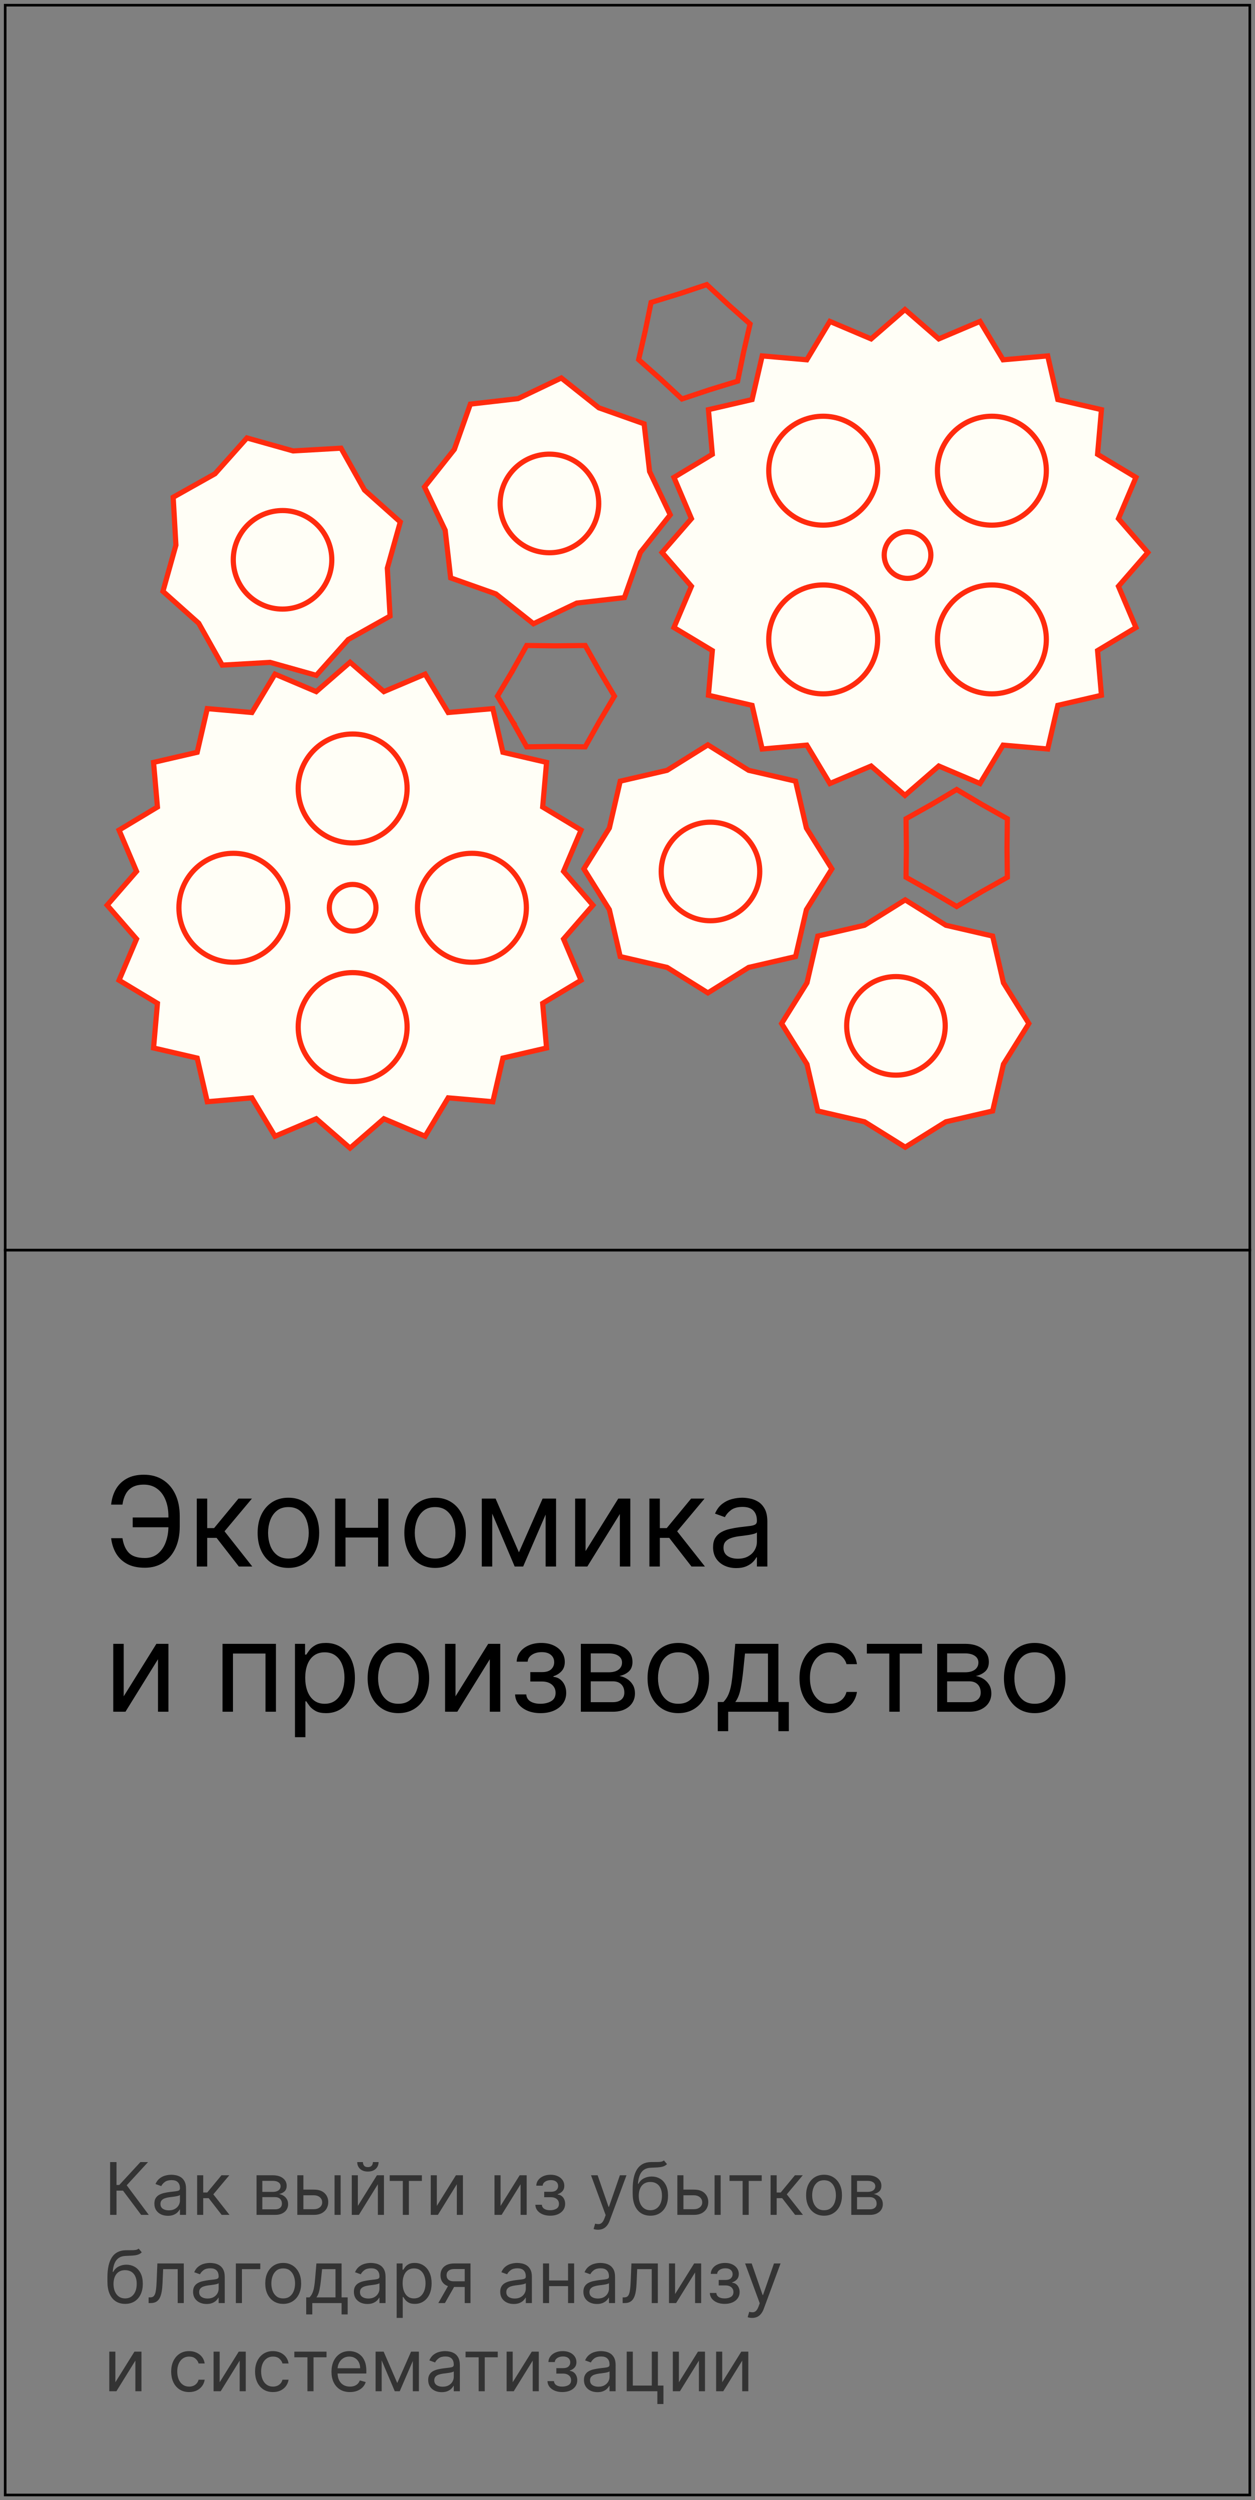
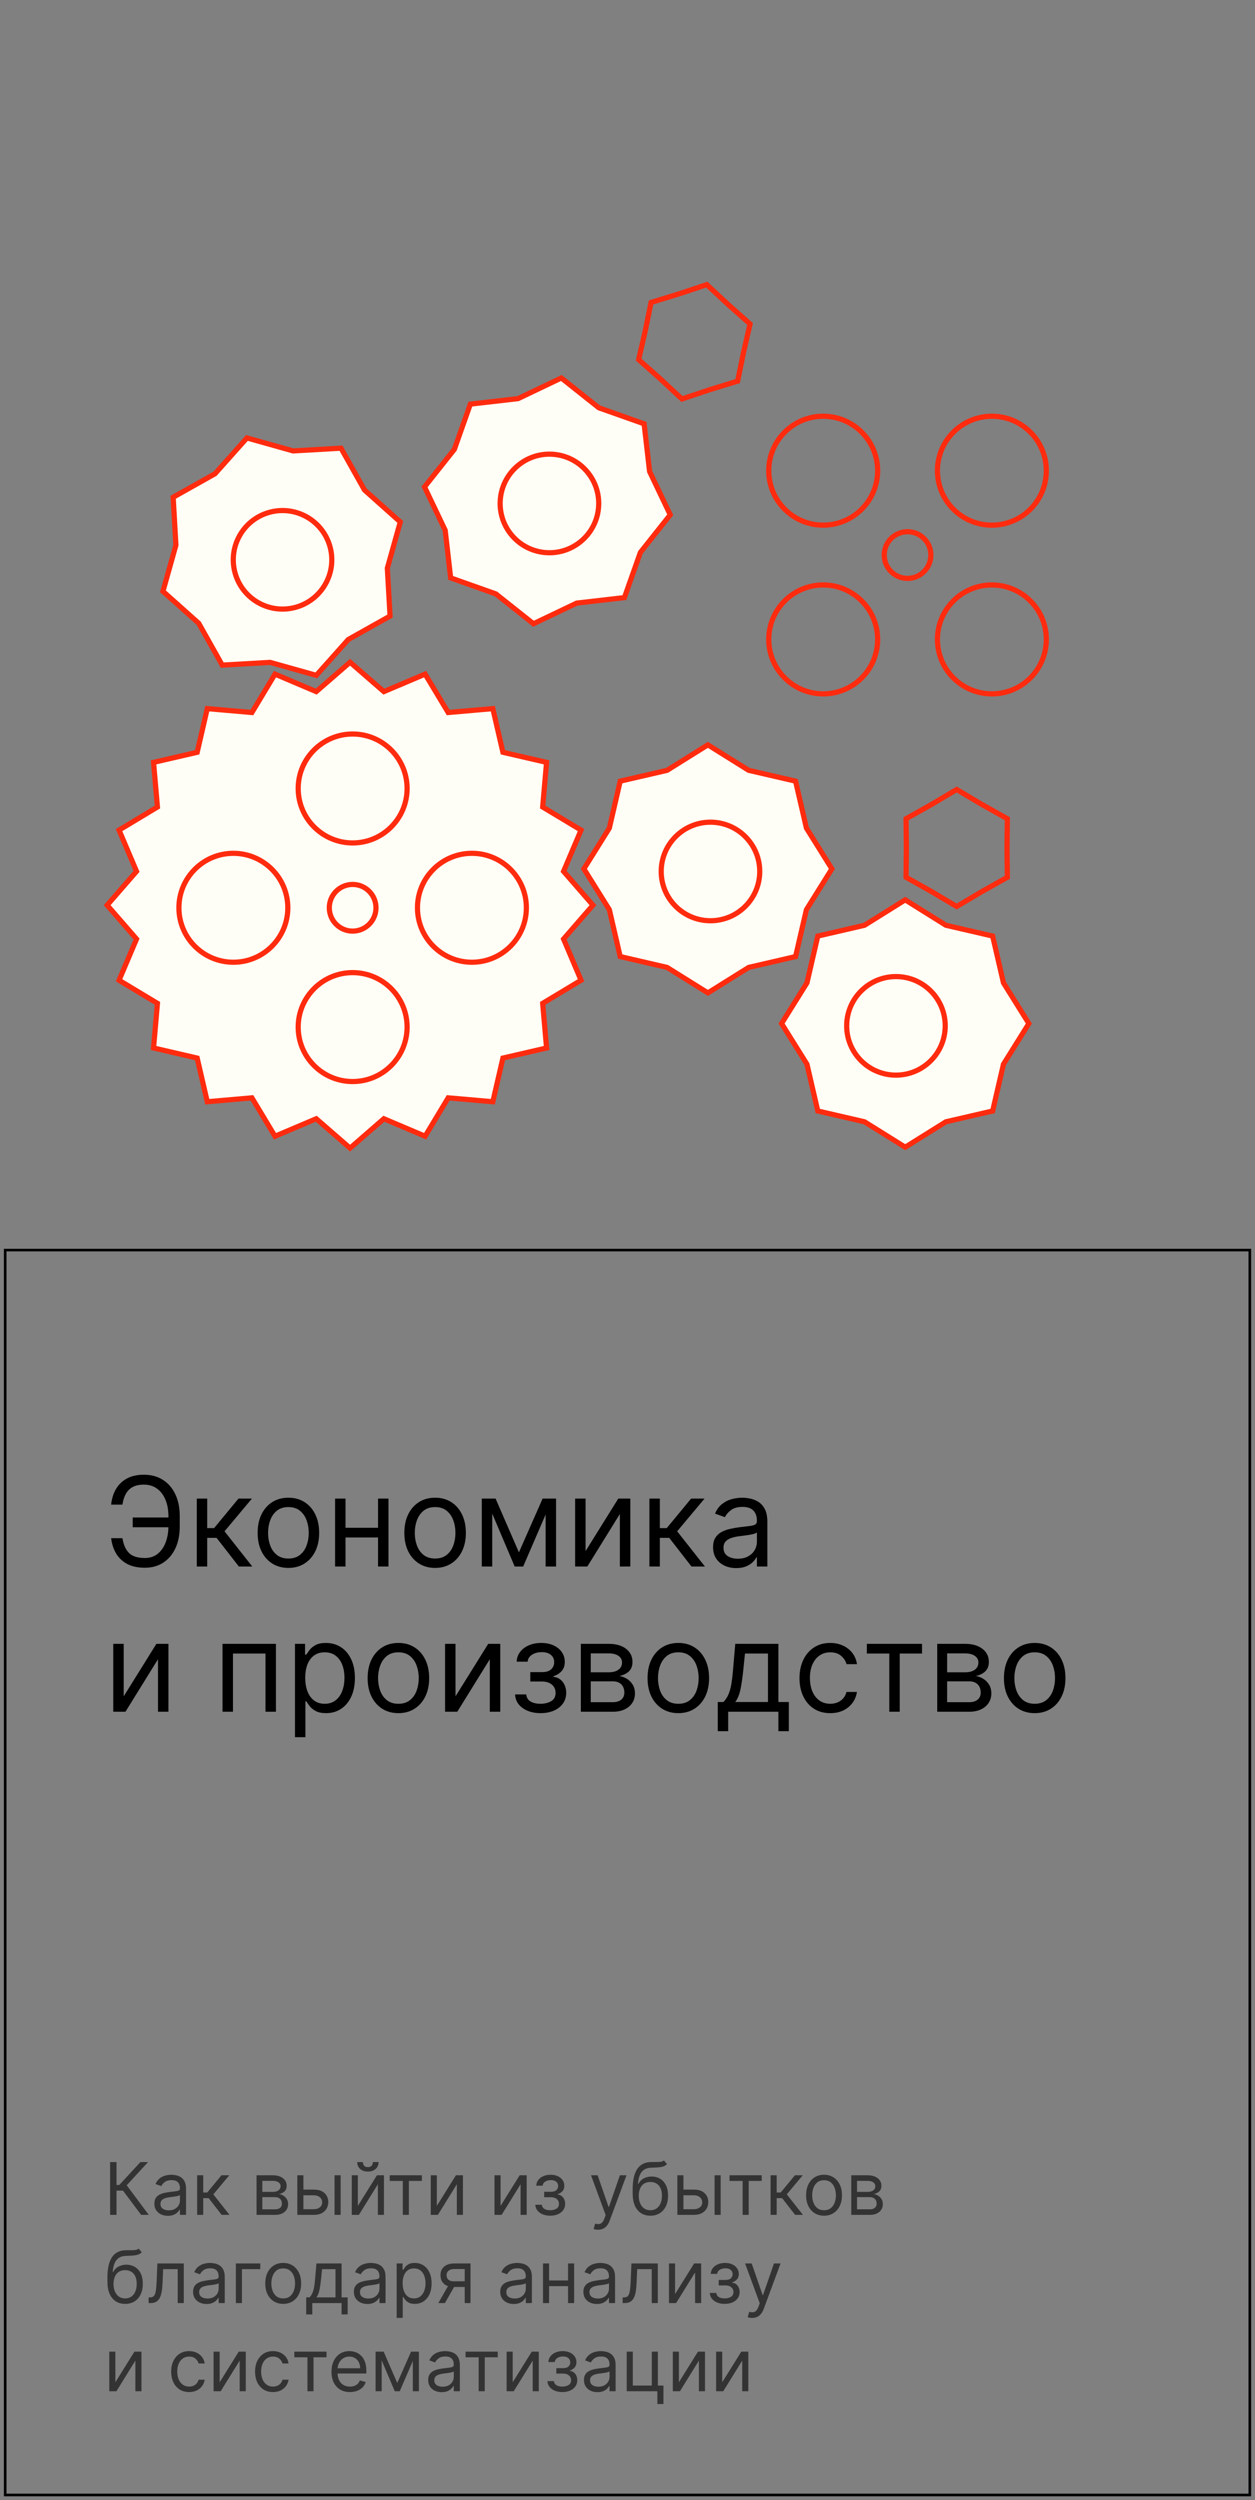
<svg xmlns="http://www.w3.org/2000/svg" width="242" height="482" viewBox="0 0 242 482" fill="none">
  <rect x="0" y="0" width="242" height="482" fill="#808080" stroke="none" />
  <path d="M27.219 427L23.719 422.327H22.466V427H21.233V416.818H22.466V421.233H23.003L27.079 416.818H28.551L24.435 421.293L28.69 427H27.219ZM32.372 427.179C31.888 427.179 31.449 427.088 31.054 426.906C30.66 426.72 30.347 426.453 30.115 426.105C29.883 425.754 29.767 425.33 29.767 424.832C29.767 424.395 29.853 424.04 30.025 423.768C30.198 423.493 30.428 423.278 30.716 423.122C31.005 422.966 31.323 422.85 31.671 422.774C32.022 422.695 32.375 422.632 32.73 422.585C33.194 422.526 33.57 422.481 33.858 422.451C34.15 422.418 34.362 422.363 34.495 422.287C34.631 422.211 34.699 422.078 34.699 421.889V421.849C34.699 421.359 34.564 420.978 34.296 420.706C34.031 420.434 33.628 420.298 33.088 420.298C32.528 420.298 32.088 420.421 31.77 420.666C31.452 420.911 31.228 421.173 31.099 421.452L29.985 421.054C30.184 420.59 30.45 420.229 30.781 419.97C31.116 419.708 31.48 419.526 31.875 419.423C32.272 419.317 32.663 419.264 33.048 419.264C33.293 419.264 33.575 419.294 33.893 419.354C34.215 419.41 34.525 419.528 34.823 419.707C35.124 419.886 35.375 420.156 35.574 420.517C35.772 420.878 35.872 421.362 35.872 421.969V427H34.699V425.966H34.639C34.559 426.132 34.427 426.309 34.241 426.498C34.056 426.687 33.809 426.848 33.5 426.98C33.192 427.113 32.816 427.179 32.372 427.179ZM32.551 426.125C33.015 426.125 33.406 426.034 33.724 425.852C34.046 425.669 34.288 425.434 34.45 425.146C34.616 424.857 34.699 424.554 34.699 424.236V423.162C34.649 423.222 34.539 423.276 34.37 423.326C34.205 423.372 34.012 423.414 33.794 423.45C33.578 423.483 33.368 423.513 33.162 423.54C32.96 423.563 32.796 423.583 32.67 423.599C32.365 423.639 32.08 423.704 31.815 423.793C31.553 423.879 31.341 424.01 31.179 424.186C31.02 424.358 30.94 424.594 30.94 424.892C30.94 425.3 31.091 425.608 31.392 425.817C31.697 426.022 32.084 426.125 32.551 426.125ZM38.013 427V419.364H39.187V422.685H39.962L42.706 419.364H44.218L41.136 423.043L44.258 427H42.746L40.241 423.778H39.187V427H38.013ZM49.47 427V419.364H52.593C53.414 419.364 54.067 419.549 54.551 419.92C55.035 420.292 55.277 420.782 55.277 421.392C55.277 421.856 55.14 422.216 54.864 422.471C54.589 422.723 54.236 422.893 53.806 422.983C54.087 423.023 54.361 423.122 54.626 423.281C54.894 423.44 55.116 423.659 55.292 423.938C55.468 424.213 55.556 424.551 55.556 424.952C55.556 425.343 55.456 425.692 55.257 426.001C55.058 426.309 54.773 426.553 54.402 426.732C54.031 426.911 53.587 427 53.07 427H49.47ZM50.584 425.926H53.07C53.474 425.926 53.791 425.83 54.019 425.638C54.248 425.446 54.362 425.184 54.362 424.852C54.362 424.458 54.248 424.148 54.019 423.923C53.791 423.694 53.474 423.58 53.07 423.58H50.584V425.926ZM50.584 422.565H52.593C52.907 422.565 53.178 422.522 53.403 422.436C53.628 422.347 53.801 422.221 53.92 422.058C54.043 421.893 54.104 421.697 54.104 421.472C54.104 421.15 53.97 420.898 53.701 420.716C53.433 420.53 53.063 420.438 52.593 420.438H50.584V422.565ZM58.346 422.128H60.533C61.428 422.128 62.113 422.355 62.587 422.809C63.061 423.263 63.298 423.838 63.298 424.534C63.298 424.991 63.191 425.407 62.979 425.782C62.767 426.153 62.456 426.45 62.045 426.672C61.634 426.891 61.13 427 60.533 427H57.332V419.364H58.505V425.906H60.533C60.997 425.906 61.379 425.784 61.677 425.538C61.975 425.293 62.124 424.978 62.124 424.594C62.124 424.189 61.975 423.86 61.677 423.604C61.379 423.349 60.997 423.222 60.533 423.222H58.346V422.128ZM64.511 427V419.364H65.684V427H64.511ZM69.005 425.27L72.684 419.364H74.036V427H72.863V421.094L69.204 427H67.832V419.364H69.005V425.27ZM71.908 416.818H73.002C73.002 417.355 72.817 417.794 72.445 418.136C72.074 418.477 71.57 418.648 70.934 418.648C70.308 418.648 69.809 418.477 69.438 418.136C69.07 417.794 68.886 417.355 68.886 416.818H69.979C69.979 417.077 70.051 417.304 70.193 417.499C70.339 417.695 70.586 417.793 70.934 417.793C71.282 417.793 71.531 417.695 71.68 417.499C71.832 417.304 71.908 417.077 71.908 416.818ZM75.146 420.457V419.364H81.351V420.457H78.845V427H77.672V420.457H75.146ZM84.235 425.27L87.914 419.364H89.267V427H88.093V421.094L84.434 427H83.062V419.364H84.235V425.27ZM96.526 425.27L100.205 419.364H101.558V427H100.384V421.094L96.725 427H95.353V419.364H96.526V425.27ZM103.229 425.051H104.482C104.509 425.396 104.665 425.658 104.95 425.837C105.238 426.016 105.612 426.105 106.073 426.105C106.544 426.105 106.946 426.009 107.281 425.817C107.616 425.621 107.783 425.306 107.783 424.872C107.783 424.617 107.72 424.395 107.594 424.206C107.469 424.014 107.291 423.865 107.062 423.759C106.834 423.652 106.564 423.599 106.252 423.599H104.94V422.545H106.252C106.719 422.545 107.064 422.439 107.286 422.227C107.512 422.015 107.624 421.75 107.624 421.432C107.624 421.09 107.503 420.817 107.261 420.612C107.019 420.403 106.676 420.298 106.232 420.298C105.785 420.298 105.412 420.399 105.114 420.602C104.815 420.8 104.658 421.057 104.641 421.372H103.408C103.422 420.961 103.548 420.598 103.786 420.283C104.025 419.965 104.35 419.717 104.761 419.538C105.172 419.355 105.642 419.264 106.173 419.264C106.71 419.264 107.175 419.359 107.57 419.548C107.967 419.733 108.274 419.987 108.489 420.308C108.708 420.626 108.817 420.988 108.817 421.392C108.817 421.823 108.696 422.171 108.455 422.436C108.213 422.701 107.909 422.89 107.545 423.003V423.082C107.833 423.102 108.083 423.195 108.295 423.361C108.511 423.523 108.678 423.737 108.798 424.002C108.917 424.264 108.977 424.554 108.977 424.872C108.977 425.336 108.852 425.741 108.604 426.085C108.355 426.427 108.014 426.692 107.58 426.881C107.145 427.066 106.65 427.159 106.093 427.159C105.553 427.159 105.069 427.071 104.641 426.896C104.214 426.717 103.874 426.47 103.622 426.155C103.374 425.837 103.243 425.469 103.229 425.051ZM115.318 429.864C115.119 429.864 114.942 429.847 114.786 429.814C114.63 429.784 114.522 429.754 114.463 429.724L114.761 428.69C115.046 428.763 115.298 428.79 115.517 428.77C115.735 428.75 115.929 428.652 116.098 428.477C116.271 428.304 116.428 428.024 116.571 427.636L116.789 427.04L113.966 419.364H115.238L117.346 425.449H117.426L119.534 419.364H120.806L117.565 428.114C117.419 428.508 117.239 428.835 117.023 429.093C116.808 429.355 116.557 429.549 116.272 429.675C115.991 429.801 115.672 429.864 115.318 429.864ZM128.023 416.5L128.619 417.216C128.387 417.441 128.119 417.599 127.814 417.688C127.509 417.778 127.164 417.832 126.78 417.852C126.395 417.872 125.968 417.892 125.497 417.912C124.967 417.932 124.528 418.061 124.18 418.3C123.832 418.538 123.563 418.883 123.374 419.334C123.185 419.785 123.064 420.338 123.011 420.994H123.111C123.369 420.517 123.727 420.166 124.185 419.94C124.642 419.715 125.133 419.602 125.656 419.602C126.253 419.602 126.79 419.741 127.267 420.02C127.744 420.298 128.122 420.711 128.401 421.258C128.679 421.805 128.818 422.479 128.818 423.281C128.818 424.08 128.676 424.769 128.391 425.349C128.109 425.929 127.713 426.377 127.202 426.692C126.695 427.003 126.1 427.159 125.418 427.159C124.735 427.159 124.137 426.998 123.623 426.677C123.109 426.352 122.71 425.871 122.425 425.235C122.14 424.595 121.997 423.805 121.997 422.864V422.048C121.997 420.348 122.286 419.059 122.862 418.18C123.442 417.302 124.314 416.848 125.477 416.818C125.888 416.805 126.254 416.802 126.576 416.808C126.897 416.815 127.178 416.8 127.416 416.763C127.655 416.727 127.857 416.639 128.023 416.5ZM125.418 426.105C125.878 426.105 126.274 425.989 126.606 425.757C126.941 425.525 127.197 425.199 127.376 424.778C127.555 424.353 127.645 423.855 127.645 423.281C127.645 422.724 127.554 422.25 127.371 421.859C127.192 421.468 126.936 421.17 126.601 420.964C126.266 420.759 125.865 420.656 125.398 420.656C125.056 420.656 124.75 420.714 124.478 420.83C124.206 420.946 123.974 421.117 123.782 421.342C123.59 421.568 123.441 421.843 123.335 422.168C123.232 422.492 123.177 422.864 123.17 423.281C123.17 424.136 123.371 424.821 123.772 425.335C124.173 425.848 124.722 426.105 125.418 426.105ZM131.627 422.128H133.815C134.71 422.128 135.394 422.355 135.868 422.809C136.342 423.263 136.579 423.838 136.579 424.534C136.579 424.991 136.473 425.407 136.261 425.782C136.049 426.153 135.737 426.45 135.326 426.672C134.915 426.891 134.411 427 133.815 427H130.613V419.364H131.786V425.906H133.815C134.279 425.906 134.66 425.784 134.958 425.538C135.256 425.293 135.406 424.978 135.406 424.594C135.406 424.189 135.256 423.86 134.958 423.604C134.66 423.349 134.279 423.222 133.815 423.222H131.627V422.128ZM137.792 427V419.364H138.965V427H137.792ZM140.675 420.457V419.364H146.88V420.457H144.374V427H143.201V420.457H140.675ZM148.591 427V419.364H149.765V422.685H150.54L153.285 419.364H154.796L151.714 423.043L154.836 427H153.324L150.819 423.778H149.765V427H148.591ZM158.899 427.159C158.209 427.159 157.605 426.995 157.084 426.667C156.567 426.339 156.163 425.88 155.871 425.29C155.583 424.7 155.439 424.01 155.439 423.222C155.439 422.426 155.583 421.732 155.871 421.138C156.163 420.545 156.567 420.085 157.084 419.756C157.605 419.428 158.209 419.264 158.899 419.264C159.588 419.264 160.191 419.428 160.708 419.756C161.229 420.085 161.633 420.545 161.922 421.138C162.213 421.732 162.359 422.426 162.359 423.222C162.359 424.01 162.213 424.7 161.922 425.29C161.633 425.88 161.229 426.339 160.708 426.667C160.191 426.995 159.588 427.159 158.899 427.159ZM158.899 426.105C159.422 426.105 159.853 425.971 160.191 425.702C160.529 425.434 160.78 425.081 160.942 424.643C161.105 424.206 161.186 423.732 161.186 423.222C161.186 422.711 161.105 422.236 160.942 421.795C160.78 421.354 160.529 420.998 160.191 420.726C159.853 420.454 159.422 420.318 158.899 420.318C158.375 420.318 157.944 420.454 157.606 420.726C157.268 420.998 157.018 421.354 156.855 421.795C156.693 422.236 156.612 422.711 156.612 423.222C156.612 423.732 156.693 424.206 156.855 424.643C157.018 425.081 157.268 425.434 157.606 425.702C157.944 425.971 158.375 426.105 158.899 426.105ZM164.15 427V419.364H167.272C168.094 419.364 168.747 419.549 169.231 419.92C169.715 420.292 169.957 420.782 169.957 421.392C169.957 421.856 169.819 422.216 169.544 422.471C169.269 422.723 168.916 422.893 168.485 422.983C168.767 423.023 169.04 423.122 169.306 423.281C169.574 423.44 169.796 423.659 169.972 423.938C170.147 424.213 170.235 424.551 170.235 424.952C170.235 425.343 170.136 425.692 169.937 426.001C169.738 426.309 169.453 426.553 169.082 426.732C168.711 426.911 168.267 427 167.749 427H164.15ZM165.264 425.926H167.749C168.154 425.926 168.47 425.83 168.699 425.638C168.928 425.446 169.042 425.184 169.042 424.852C169.042 424.458 168.928 424.148 168.699 423.923C168.47 423.694 168.154 423.58 167.749 423.58H165.264V425.926ZM165.264 422.565H167.272C167.587 422.565 167.857 422.522 168.083 422.436C168.308 422.347 168.48 422.221 168.6 422.058C168.722 421.893 168.784 421.697 168.784 421.472C168.784 421.15 168.649 420.898 168.381 420.716C168.112 420.53 167.743 420.438 167.272 420.438H165.264V422.565ZM26.741 433.5L27.338 434.216C27.106 434.441 26.838 434.599 26.533 434.688C26.228 434.778 25.883 434.832 25.499 434.852C25.114 434.872 24.687 434.892 24.216 434.912C23.686 434.932 23.246 435.061 22.898 435.3C22.55 435.538 22.282 435.883 22.093 436.334C21.904 436.785 21.783 437.338 21.73 437.994H21.829C22.088 437.517 22.446 437.166 22.903 436.94C23.361 436.715 23.851 436.602 24.375 436.602C24.972 436.602 25.509 436.741 25.986 437.02C26.463 437.298 26.841 437.711 27.119 438.258C27.398 438.805 27.537 439.479 27.537 440.281C27.537 441.08 27.394 441.769 27.109 442.349C26.828 442.929 26.432 443.377 25.921 443.692C25.414 444.003 24.819 444.159 24.136 444.159C23.454 444.159 22.855 443.998 22.342 443.677C21.828 443.352 21.428 442.871 21.143 442.235C20.858 441.595 20.716 440.805 20.716 439.864V439.048C20.716 437.348 21.004 436.059 21.581 435.18C22.161 434.302 23.033 433.848 24.196 433.818C24.607 433.805 24.973 433.802 25.295 433.808C25.616 433.815 25.896 433.8 26.135 433.763C26.374 433.727 26.576 433.639 26.741 433.5ZM24.136 443.105C24.597 443.105 24.993 442.989 25.325 442.757C25.659 442.525 25.916 442.199 26.095 441.778C26.274 441.353 26.364 440.855 26.364 440.281C26.364 439.724 26.273 439.25 26.09 438.859C25.911 438.468 25.654 438.17 25.32 437.964C24.985 437.759 24.584 437.656 24.116 437.656C23.775 437.656 23.468 437.714 23.197 437.83C22.925 437.946 22.693 438.117 22.501 438.342C22.308 438.568 22.159 438.843 22.053 439.168C21.951 439.492 21.896 439.864 21.889 440.281C21.889 441.136 22.09 441.821 22.491 442.335C22.892 442.848 23.44 443.105 24.136 443.105ZM28.655 444V442.906H28.934C29.163 442.906 29.353 442.862 29.506 442.772C29.658 442.679 29.781 442.518 29.874 442.29C29.97 442.058 30.043 441.736 30.092 441.325C30.145 440.911 30.183 440.384 30.207 439.744L30.346 436.364H35.437V444H34.264V437.457H31.459L31.34 440.182C31.314 440.808 31.257 441.36 31.171 441.837C31.088 442.311 30.961 442.709 30.788 443.031C30.619 443.352 30.394 443.594 30.112 443.756C29.831 443.919 29.477 444 29.053 444H28.655ZM39.837 444.179C39.353 444.179 38.914 444.088 38.519 443.906C38.125 443.72 37.812 443.453 37.58 443.105C37.347 442.754 37.231 442.33 37.231 441.832C37.231 441.395 37.318 441.04 37.49 440.768C37.662 440.493 37.893 440.278 38.181 440.122C38.469 439.966 38.788 439.85 39.136 439.774C39.487 439.695 39.84 439.632 40.195 439.585C40.659 439.526 41.035 439.481 41.323 439.451C41.615 439.418 41.827 439.363 41.959 439.287C42.095 439.211 42.163 439.078 42.163 438.889V438.849C42.163 438.359 42.029 437.978 41.761 437.706C41.495 437.434 41.093 437.298 40.553 437.298C39.992 437.298 39.553 437.421 39.235 437.666C38.917 437.911 38.693 438.173 38.564 438.452L37.45 438.054C37.649 437.59 37.914 437.229 38.246 436.97C38.581 436.708 38.945 436.526 39.34 436.423C39.737 436.317 40.128 436.264 40.513 436.264C40.758 436.264 41.04 436.294 41.358 436.354C41.679 436.41 41.989 436.528 42.288 436.707C42.589 436.886 42.84 437.156 43.038 437.517C43.237 437.878 43.337 438.362 43.337 438.969V444H42.163V442.966H42.104C42.024 443.132 41.892 443.309 41.706 443.498C41.52 443.687 41.273 443.848 40.965 443.98C40.657 444.113 40.281 444.179 39.837 444.179ZM40.016 443.125C40.48 443.125 40.871 443.034 41.189 442.852C41.51 442.669 41.752 442.434 41.915 442.146C42.081 441.857 42.163 441.554 42.163 441.236V440.162C42.114 440.222 42.004 440.276 41.835 440.326C41.669 440.372 41.477 440.414 41.258 440.45C41.043 440.483 40.833 440.513 40.627 440.54C40.425 440.563 40.261 440.583 40.135 440.599C39.83 440.639 39.545 440.704 39.28 440.793C39.018 440.879 38.806 441.01 38.644 441.186C38.484 441.358 38.405 441.594 38.405 441.892C38.405 442.3 38.556 442.608 38.857 442.817C39.162 443.022 39.548 443.125 40.016 443.125ZM50.191 436.364V437.457H46.651V444H45.478V436.364H50.191ZM54.61 444.159C53.92 444.159 53.316 443.995 52.795 443.667C52.278 443.339 51.874 442.88 51.582 442.29C51.294 441.7 51.15 441.01 51.15 440.222C51.15 439.426 51.294 438.732 51.582 438.138C51.874 437.545 52.278 437.085 52.795 436.756C53.316 436.428 53.92 436.264 54.61 436.264C55.299 436.264 55.902 436.428 56.419 436.756C56.94 437.085 57.344 437.545 57.633 438.138C57.924 438.732 58.07 439.426 58.07 440.222C58.07 441.01 57.924 441.7 57.633 442.29C57.344 442.88 56.94 443.339 56.419 443.667C55.902 443.995 55.299 444.159 54.61 444.159ZM54.61 443.105C55.133 443.105 55.564 442.971 55.902 442.702C56.24 442.434 56.491 442.081 56.653 441.643C56.816 441.206 56.897 440.732 56.897 440.222C56.897 439.711 56.816 439.236 56.653 438.795C56.491 438.354 56.24 437.998 55.902 437.726C55.564 437.454 55.133 437.318 54.61 437.318C54.086 437.318 53.655 437.454 53.317 437.726C52.979 437.998 52.729 438.354 52.566 438.795C52.404 439.236 52.323 439.711 52.323 440.222C52.323 440.732 52.404 441.206 52.566 441.643C52.729 442.081 52.979 442.434 53.317 442.702C53.655 442.971 54.086 443.105 54.61 443.105ZM59.046 446.188V442.906H59.682C59.838 442.744 59.972 442.568 60.085 442.379C60.197 442.19 60.295 441.967 60.378 441.708C60.464 441.446 60.537 441.128 60.597 440.754C60.656 440.376 60.709 439.92 60.756 439.386L61.014 436.364H65.867V442.906H67.04V446.188H65.867V444H60.219V446.188H59.046ZM61.014 442.906H64.693V437.457H62.108L61.909 439.386C61.826 440.185 61.724 440.883 61.601 441.479C61.478 442.076 61.283 442.552 61.014 442.906ZM70.844 444.179C70.361 444.179 69.921 444.088 69.527 443.906C69.133 443.72 68.819 443.453 68.587 443.105C68.355 442.754 68.239 442.33 68.239 441.832C68.239 441.395 68.326 441.04 68.498 440.768C68.67 440.493 68.901 440.278 69.189 440.122C69.477 439.966 69.796 439.85 70.144 439.774C70.495 439.695 70.848 439.632 71.202 439.585C71.666 439.526 72.043 439.481 72.331 439.451C72.623 439.418 72.835 439.363 72.967 439.287C73.103 439.211 73.171 439.078 73.171 438.889V438.849C73.171 438.359 73.037 437.978 72.769 437.706C72.503 437.434 72.101 437.298 71.56 437.298C71 437.298 70.561 437.421 70.243 437.666C69.925 437.911 69.701 438.173 69.572 438.452L68.458 438.054C68.657 437.59 68.922 437.229 69.254 436.97C69.588 436.708 69.953 436.526 70.347 436.423C70.745 436.317 71.136 436.264 71.521 436.264C71.766 436.264 72.048 436.294 72.366 436.354C72.687 436.41 72.997 436.528 73.296 436.707C73.597 436.886 73.847 437.156 74.046 437.517C74.245 437.878 74.344 438.362 74.344 438.969V444H73.171V442.966H73.112C73.032 443.132 72.899 443.309 72.714 443.498C72.528 443.687 72.281 443.848 71.973 443.98C71.665 444.113 71.289 444.179 70.844 444.179ZM71.023 443.125C71.487 443.125 71.879 443.034 72.197 442.852C72.518 442.669 72.76 442.434 72.923 442.146C73.088 441.857 73.171 441.554 73.171 441.236V440.162C73.121 440.222 73.012 440.276 72.843 440.326C72.677 440.372 72.485 440.414 72.266 440.45C72.051 440.483 71.84 440.513 71.635 440.54C71.433 440.563 71.269 440.583 71.143 440.599C70.838 440.639 70.553 440.704 70.288 440.793C70.026 440.879 69.814 441.01 69.651 441.186C69.492 441.358 69.413 441.594 69.413 441.892C69.413 442.3 69.563 442.608 69.865 442.817C70.17 443.022 70.556 443.125 71.023 443.125ZM76.486 446.864V436.364H77.62V437.577H77.759C77.845 437.444 77.964 437.275 78.117 437.07C78.272 436.861 78.495 436.675 78.783 436.513C79.075 436.347 79.469 436.264 79.966 436.264C80.609 436.264 81.176 436.425 81.666 436.746C82.157 437.068 82.54 437.524 82.815 438.114C83.09 438.704 83.228 439.4 83.228 440.202C83.228 441.01 83.09 441.711 82.815 442.305C82.54 442.895 82.159 443.352 81.671 443.677C81.184 443.998 80.622 444.159 79.986 444.159C79.495 444.159 79.103 444.078 78.808 443.915C78.513 443.75 78.286 443.562 78.127 443.354C77.968 443.142 77.845 442.966 77.759 442.827H77.659V446.864H76.486ZM77.639 440.182C77.639 440.759 77.724 441.267 77.893 441.708C78.062 442.146 78.309 442.489 78.634 442.737C78.959 442.982 79.356 443.105 79.827 443.105C80.317 443.105 80.727 442.976 81.055 442.717C81.386 442.455 81.635 442.104 81.801 441.663C81.97 441.219 82.054 440.725 82.054 440.182C82.054 439.645 81.971 439.161 81.806 438.73C81.643 438.296 81.396 437.953 81.065 437.701C80.737 437.446 80.324 437.318 79.827 437.318C79.35 437.318 78.949 437.439 78.624 437.681C78.299 437.92 78.054 438.254 77.888 438.685C77.722 439.113 77.639 439.612 77.639 440.182ZM89.611 444V437.438H87.583C87.125 437.438 86.766 437.544 86.504 437.756C86.242 437.968 86.111 438.259 86.111 438.631C86.111 438.995 86.229 439.282 86.464 439.491C86.703 439.7 87.029 439.804 87.443 439.804H89.909V440.898H87.443C86.926 440.898 86.481 440.807 86.106 440.624C85.731 440.442 85.443 440.182 85.241 439.844C85.039 439.502 84.938 439.098 84.938 438.631C84.938 438.16 85.044 437.756 85.256 437.418C85.468 437.08 85.771 436.819 86.166 436.637C86.563 436.455 87.036 436.364 87.583 436.364H90.725V444H89.611ZM84.52 444L86.688 440.202H87.96L85.793 444H84.52ZM99.063 444.179C98.579 444.179 98.14 444.088 97.746 443.906C97.351 443.72 97.038 443.453 96.806 443.105C96.574 442.754 96.458 442.33 96.458 441.832C96.458 441.395 96.544 441.04 96.717 440.768C96.889 440.493 97.119 440.278 97.408 440.122C97.696 439.966 98.014 439.85 98.362 439.774C98.713 439.695 99.067 439.632 99.421 439.585C99.885 439.526 100.261 439.481 100.55 439.451C100.841 439.418 101.054 439.363 101.186 439.287C101.322 439.211 101.39 439.078 101.39 438.889V438.849C101.39 438.359 101.256 437.978 100.987 437.706C100.722 437.434 100.319 437.298 99.779 437.298C99.219 437.298 98.78 437.421 98.462 437.666C98.144 437.911 97.92 438.173 97.79 438.452L96.677 438.054C96.876 437.59 97.141 437.229 97.472 436.97C97.807 436.708 98.172 436.526 98.566 436.423C98.964 436.317 99.355 436.264 99.739 436.264C99.985 436.264 100.266 436.294 100.585 436.354C100.906 436.41 101.216 436.528 101.514 436.707C101.816 436.886 102.066 437.156 102.265 437.517C102.464 437.878 102.563 438.362 102.563 438.969V444H101.39V442.966H101.33C101.251 443.132 101.118 443.309 100.933 443.498C100.747 443.687 100.5 443.848 100.192 443.98C99.883 444.113 99.507 444.179 99.063 444.179ZM99.242 443.125C99.706 443.125 100.097 443.034 100.415 442.852C100.737 442.669 100.979 442.434 101.141 442.146C101.307 441.857 101.39 441.554 101.39 441.236V440.162C101.34 440.222 101.231 440.276 101.062 440.326C100.896 440.372 100.704 440.414 100.485 440.45C100.27 440.483 100.059 440.513 99.854 440.54C99.651 440.563 99.487 440.583 99.362 440.599C99.057 440.639 98.772 440.704 98.506 440.793C98.245 440.879 98.032 441.01 97.87 441.186C97.711 441.358 97.631 441.594 97.631 441.892C97.631 442.3 97.782 442.608 98.084 442.817C98.389 443.022 98.775 443.125 99.242 443.125ZM109.816 439.645V440.739H105.6V439.645H109.816ZM105.878 436.364V444H104.705V436.364H105.878ZM110.71 436.364V444H109.537V436.364H110.71ZM115.1 444.179C114.616 444.179 114.177 444.088 113.783 443.906C113.388 443.72 113.075 443.453 112.843 443.105C112.611 442.754 112.495 442.33 112.495 441.832C112.495 441.395 112.581 441.04 112.754 440.768C112.926 440.493 113.156 440.278 113.445 440.122C113.733 439.966 114.051 439.85 114.399 439.774C114.751 439.695 115.104 439.632 115.458 439.585C115.922 439.526 116.298 439.481 116.587 439.451C116.878 439.418 117.091 439.363 117.223 439.287C117.359 439.211 117.427 439.078 117.427 438.889V438.849C117.427 438.359 117.293 437.978 117.024 437.706C116.759 437.434 116.356 437.298 115.816 437.298C115.256 437.298 114.817 437.421 114.499 437.666C114.181 437.911 113.957 438.173 113.828 438.452L112.714 438.054C112.913 437.59 113.178 437.229 113.509 436.97C113.844 436.708 114.209 436.526 114.603 436.423C115.001 436.317 115.392 436.264 115.776 436.264C116.022 436.264 116.303 436.294 116.622 436.354C116.943 436.41 117.253 436.528 117.551 436.707C117.853 436.886 118.103 437.156 118.302 437.517C118.501 437.878 118.6 438.362 118.6 438.969V444H117.427V442.966H117.367C117.288 443.132 117.155 443.309 116.97 443.498C116.784 443.687 116.537 443.848 116.229 443.98C115.921 444.113 115.544 444.179 115.1 444.179ZM115.279 443.125C115.743 443.125 116.134 443.034 116.453 442.852C116.774 442.669 117.016 442.434 117.178 442.146C117.344 441.857 117.427 441.554 117.427 441.236V440.162C117.377 440.222 117.268 440.276 117.099 440.326C116.933 440.372 116.741 440.414 116.522 440.45C116.307 440.483 116.096 440.513 115.891 440.54C115.689 440.563 115.525 440.583 115.399 440.599C115.094 440.639 114.809 440.704 114.544 440.793C114.282 440.879 114.07 441.01 113.907 441.186C113.748 441.358 113.669 441.594 113.669 441.892C113.669 442.3 113.819 442.608 114.121 442.817C114.426 443.022 114.812 443.125 115.279 443.125ZM120.066 444V442.906H120.344C120.573 442.906 120.763 442.862 120.916 442.772C121.068 442.679 121.191 442.518 121.284 442.29C121.38 442.058 121.453 441.736 121.502 441.325C121.556 440.911 121.594 440.384 121.617 439.744L121.756 436.364H126.847V444H125.674V437.457H122.87L122.75 440.182C122.724 440.808 122.667 441.36 122.581 441.837C122.498 442.311 122.371 442.709 122.199 443.031C122.029 443.352 121.804 443.594 121.522 443.756C121.241 443.919 120.888 444 120.463 444H120.066ZM130.173 442.27L133.852 436.364H135.204V444H134.031V438.094L130.372 444H129V436.364H130.173V442.27ZM136.876 442.051H138.129C138.155 442.396 138.311 442.658 138.596 442.837C138.884 443.016 139.259 443.105 139.72 443.105C140.19 443.105 140.593 443.009 140.928 442.817C141.262 442.621 141.43 442.306 141.43 441.872C141.43 441.617 141.367 441.395 141.241 441.206C141.115 441.014 140.938 440.865 140.709 440.759C140.48 440.652 140.21 440.599 139.899 440.599H138.586V439.545H139.899C140.366 439.545 140.711 439.439 140.933 439.227C141.158 439.015 141.271 438.75 141.271 438.432C141.271 438.09 141.15 437.817 140.908 437.612C140.666 437.403 140.323 437.298 139.879 437.298C139.431 437.298 139.058 437.399 138.76 437.602C138.462 437.8 138.304 438.057 138.288 438.372H137.055C137.068 437.961 137.194 437.598 137.433 437.283C137.671 436.965 137.996 436.717 138.407 436.538C138.818 436.355 139.289 436.264 139.819 436.264C140.356 436.264 140.822 436.359 141.216 436.548C141.614 436.733 141.92 436.987 142.136 437.308C142.355 437.626 142.464 437.988 142.464 438.392C142.464 438.823 142.343 439.171 142.101 439.436C141.859 439.701 141.556 439.89 141.191 440.003V440.082C141.48 440.102 141.73 440.195 141.942 440.361C142.157 440.523 142.325 440.737 142.444 441.002C142.563 441.264 142.623 441.554 142.623 441.872C142.623 442.336 142.499 442.741 142.25 443.085C142.002 443.427 141.66 443.692 141.226 443.881C140.792 444.066 140.296 444.159 139.74 444.159C139.199 444.159 138.715 444.071 138.288 443.896C137.86 443.717 137.521 443.47 137.269 443.155C137.02 442.837 136.889 442.469 136.876 442.051ZM145.027 446.864C144.828 446.864 144.651 446.847 144.495 446.814C144.339 446.784 144.231 446.754 144.172 446.724L144.47 445.69C144.755 445.763 145.007 445.79 145.226 445.77C145.444 445.75 145.638 445.652 145.807 445.477C145.98 445.304 146.137 445.024 146.28 444.636L146.498 444.04L143.675 436.364H144.947L147.055 442.449H147.135L149.243 436.364H150.515L147.274 445.114C147.128 445.508 146.948 445.835 146.732 446.093C146.517 446.355 146.266 446.549 145.981 446.675C145.7 446.801 145.381 446.864 145.027 446.864ZM22.247 459.27L25.926 453.364H27.278V461H26.105V455.094L22.446 461H21.074V453.364H22.247V459.27ZM36.467 461.159C35.751 461.159 35.135 460.99 34.618 460.652C34.101 460.314 33.703 459.848 33.425 459.255C33.146 458.662 33.007 457.984 33.007 457.222C33.007 456.446 33.149 455.762 33.434 455.168C33.723 454.572 34.124 454.106 34.638 453.771C35.155 453.433 35.758 453.264 36.447 453.264C36.984 453.264 37.468 453.364 37.899 453.562C38.33 453.761 38.683 454.04 38.958 454.398C39.233 454.756 39.404 455.173 39.47 455.651H38.297C38.207 455.303 38.008 454.994 37.7 454.726C37.395 454.454 36.984 454.318 36.467 454.318C36.01 454.318 35.609 454.437 35.264 454.676C34.923 454.911 34.656 455.245 34.464 455.675C34.275 456.103 34.18 456.605 34.18 457.182C34.18 457.772 34.273 458.286 34.459 458.723C34.648 459.161 34.913 459.5 35.254 459.742C35.599 459.984 36.003 460.105 36.467 460.105C36.772 460.105 37.049 460.052 37.297 459.946C37.546 459.84 37.757 459.688 37.929 459.489C38.101 459.29 38.224 459.051 38.297 458.773H39.47C39.404 459.223 39.24 459.629 38.978 459.991C38.719 460.349 38.376 460.634 37.949 460.846C37.524 461.055 37.031 461.159 36.467 461.159ZM42.358 459.27L46.038 453.364H47.39V461H46.216V455.094L42.557 461H41.185V453.364H42.358V459.27ZM52.641 461.159C51.925 461.159 51.309 460.99 50.791 460.652C50.275 460.314 49.877 459.848 49.598 459.255C49.32 458.662 49.181 457.984 49.181 457.222C49.181 456.446 49.323 455.762 49.608 455.168C49.897 454.572 50.298 454.106 50.811 453.771C51.328 453.433 51.932 453.264 52.621 453.264C53.158 453.264 53.642 453.364 54.073 453.562C54.504 453.761 54.857 454.04 55.132 454.398C55.407 454.756 55.578 455.173 55.644 455.651H54.471C54.381 455.303 54.182 454.994 53.874 454.726C53.569 454.454 53.158 454.318 52.641 454.318C52.184 454.318 51.783 454.437 51.438 454.676C51.096 454.911 50.83 455.245 50.637 455.675C50.449 456.103 50.354 456.605 50.354 457.182C50.354 457.772 50.447 458.286 50.633 458.723C50.821 459.161 51.087 459.5 51.428 459.742C51.773 459.984 52.177 460.105 52.641 460.105C52.946 460.105 53.223 460.052 53.471 459.946C53.72 459.84 53.93 459.688 54.103 459.489C54.275 459.29 54.398 459.051 54.471 458.773H55.644C55.578 459.223 55.413 459.629 55.152 459.991C54.893 460.349 54.55 460.634 54.123 460.846C53.698 461.055 53.204 461.159 52.641 461.159ZM56.758 454.457V453.364H62.962V454.457H60.456V461H59.283V454.457H56.758ZM67.479 461.159C66.743 461.159 66.108 460.997 65.575 460.672C65.044 460.344 64.635 459.886 64.347 459.3C64.062 458.71 63.919 458.024 63.919 457.241C63.919 456.459 64.062 455.77 64.347 455.173C64.635 454.573 65.036 454.106 65.55 453.771C66.067 453.433 66.67 453.264 67.359 453.264C67.757 453.264 68.15 453.33 68.538 453.463C68.925 453.596 69.278 453.811 69.597 454.109C69.915 454.404 70.168 454.795 70.357 455.283C70.546 455.77 70.641 456.37 70.641 457.082V457.58H64.754V456.565H69.447C69.447 456.134 69.361 455.75 69.189 455.412C69.02 455.074 68.778 454.807 68.463 454.612C68.151 454.416 67.784 454.318 67.359 454.318C66.892 454.318 66.488 454.434 66.146 454.666C65.808 454.895 65.548 455.193 65.366 455.561C65.183 455.929 65.092 456.323 65.092 456.744V457.42C65.092 457.997 65.192 458.486 65.391 458.887C65.593 459.285 65.873 459.588 66.231 459.797C66.589 460.002 67.005 460.105 67.479 460.105C67.787 460.105 68.065 460.062 68.314 459.976C68.566 459.886 68.783 459.754 68.965 459.578C69.147 459.399 69.288 459.177 69.388 458.912L70.521 459.23C70.402 459.615 70.201 459.953 69.92 460.244C69.638 460.533 69.29 460.758 68.876 460.92C68.461 461.08 67.996 461.159 67.479 461.159ZM76.602 459.409L79.266 453.364H80.38L77.079 461H76.124L72.883 453.364H73.977L76.602 459.409ZM73.599 453.364V461H72.425V453.364H73.599ZM79.604 461V453.364H80.778V461H79.604ZM85.173 461.179C84.689 461.179 84.249 461.088 83.855 460.906C83.461 460.72 83.147 460.453 82.915 460.105C82.683 459.754 82.567 459.33 82.567 458.832C82.567 458.395 82.654 458.04 82.826 457.768C82.998 457.493 83.229 457.278 83.517 457.122C83.805 456.966 84.124 456.85 84.472 456.774C84.823 456.695 85.176 456.632 85.531 456.585C85.995 456.526 86.371 456.481 86.659 456.451C86.951 456.418 87.163 456.363 87.296 456.287C87.431 456.211 87.499 456.078 87.499 455.889V455.849C87.499 455.359 87.365 454.978 87.097 454.706C86.831 454.434 86.429 454.298 85.888 454.298C85.328 454.298 84.889 454.421 84.571 454.666C84.253 454.911 84.029 455.173 83.9 455.452L82.786 455.054C82.985 454.59 83.25 454.229 83.582 453.97C83.916 453.708 84.281 453.526 84.675 453.423C85.073 453.317 85.464 453.264 85.849 453.264C86.094 453.264 86.376 453.294 86.694 453.354C87.015 453.41 87.325 453.528 87.624 453.707C87.925 453.886 88.175 454.156 88.374 454.517C88.573 454.878 88.673 455.362 88.673 455.969V461H87.499V459.966H87.44C87.36 460.132 87.228 460.309 87.042 460.498C86.856 460.687 86.609 460.848 86.301 460.98C85.993 461.113 85.617 461.179 85.173 461.179ZM85.352 460.125C85.816 460.125 86.207 460.034 86.525 459.852C86.846 459.669 87.088 459.434 87.251 459.146C87.416 458.857 87.499 458.554 87.499 458.236V457.162C87.45 457.222 87.34 457.276 87.171 457.326C87.005 457.372 86.813 457.414 86.594 457.45C86.379 457.483 86.169 457.513 85.963 457.54C85.761 457.563 85.597 457.583 85.471 457.599C85.166 457.639 84.881 457.704 84.616 457.793C84.354 457.879 84.142 458.01 83.979 458.186C83.82 458.358 83.741 458.594 83.741 458.892C83.741 459.3 83.892 459.608 84.193 459.817C84.498 460.022 84.884 460.125 85.352 460.125ZM89.775 454.457V453.364H95.98V454.457H93.474V461H92.301V454.457H89.775ZM98.864 459.27L102.543 453.364H103.896V461H102.722V455.094L99.063 461H97.691V453.364H98.864V459.27ZM105.567 459.051H106.82C106.847 459.396 107.002 459.658 107.287 459.837C107.576 460.016 107.95 460.105 108.411 460.105C108.882 460.105 109.284 460.009 109.619 459.817C109.954 459.621 110.121 459.306 110.121 458.872C110.121 458.617 110.058 458.395 109.932 458.206C109.806 458.014 109.629 457.865 109.4 457.759C109.172 457.652 108.902 457.599 108.59 457.599H107.278V456.545H108.59C109.057 456.545 109.402 456.439 109.624 456.227C109.849 456.015 109.962 455.75 109.962 455.432C109.962 455.09 109.841 454.817 109.599 454.612C109.357 454.403 109.014 454.298 108.57 454.298C108.123 454.298 107.75 454.399 107.452 454.602C107.153 454.8 106.996 455.057 106.979 455.372H105.746C105.76 454.961 105.885 454.598 106.124 454.283C106.363 453.965 106.688 453.717 107.099 453.538C107.51 453.355 107.98 453.264 108.51 453.264C109.047 453.264 109.513 453.359 109.907 453.548C110.305 453.733 110.612 453.987 110.827 454.308C111.046 454.626 111.155 454.988 111.155 455.392C111.155 455.823 111.034 456.171 110.792 456.436C110.55 456.701 110.247 456.89 109.883 457.003V457.082C110.171 457.102 110.421 457.195 110.633 457.361C110.849 457.523 111.016 457.737 111.135 458.002C111.255 458.264 111.314 458.554 111.314 458.872C111.314 459.336 111.19 459.741 110.942 460.085C110.693 460.427 110.352 460.692 109.917 460.881C109.483 461.066 108.988 461.159 108.431 461.159C107.891 461.159 107.407 461.071 106.979 460.896C106.552 460.717 106.212 460.47 105.96 460.155C105.711 459.837 105.581 459.469 105.567 459.051ZM115.21 461.179C114.726 461.179 114.287 461.088 113.892 460.906C113.498 460.72 113.185 460.453 112.953 460.105C112.721 459.754 112.605 459.33 112.605 458.832C112.605 458.395 112.691 458.04 112.863 457.768C113.035 457.493 113.266 457.278 113.554 457.122C113.843 456.966 114.161 456.85 114.509 456.774C114.86 456.695 115.213 456.632 115.568 456.585C116.032 456.526 116.408 456.481 116.696 456.451C116.988 456.418 117.2 456.363 117.333 456.287C117.468 456.211 117.536 456.078 117.536 455.889V455.849C117.536 455.359 117.402 454.978 117.134 454.706C116.869 454.434 116.466 454.298 115.926 454.298C115.365 454.298 114.926 454.421 114.608 454.666C114.29 454.911 114.066 455.173 113.937 455.452L112.823 455.054C113.022 454.59 113.287 454.229 113.619 453.97C113.954 453.708 114.318 453.526 114.713 453.423C115.11 453.317 115.501 453.264 115.886 453.264C116.131 453.264 116.413 453.294 116.731 453.354C117.052 453.41 117.362 453.528 117.661 453.707C117.962 453.886 118.213 454.156 118.411 454.517C118.61 454.878 118.71 455.362 118.71 455.969V461H117.536V459.966H117.477C117.397 460.132 117.265 460.309 117.079 460.498C116.893 460.687 116.646 460.848 116.338 460.98C116.03 461.113 115.654 461.179 115.21 461.179ZM115.389 460.125C115.853 460.125 116.244 460.034 116.562 459.852C116.883 459.669 117.125 459.434 117.288 459.146C117.454 458.857 117.536 458.554 117.536 458.236V457.162C117.487 457.222 117.377 457.276 117.208 457.326C117.043 457.372 116.85 457.414 116.632 457.45C116.416 457.483 116.206 457.513 116 457.54C115.798 457.563 115.634 457.583 115.508 457.599C115.203 457.639 114.918 457.704 114.653 457.793C114.391 457.879 114.179 458.01 114.017 458.186C113.857 458.358 113.778 458.594 113.778 458.892C113.778 459.3 113.929 459.608 114.23 459.817C114.535 460.022 114.921 460.125 115.389 460.125ZM126.857 453.364V459.906H127.931V463.466H126.757V461H120.851V453.364H122.025V459.906H125.684V453.364H126.857ZM130.911 459.27L134.59 453.364H135.942V461H134.769V455.094L131.11 461H129.738V453.364H130.911V459.27ZM139.265 459.27L142.944 453.364H144.296V461H143.123V455.094L139.464 461H138.091V453.364H139.265V459.27Z" fill="#333333" />
  <path d="M32.784 292.557V294.432H25.591V292.557H32.784ZM21.432 296.545H23.614C23.801 297.773 24.216 298.716 24.858 299.375C25.5 300.034 26.528 300.364 27.943 300.364C28.943 300.364 29.778 300.082 30.449 299.52C31.125 298.957 31.631 298.213 31.966 297.287C32.307 296.361 32.477 295.352 32.477 294.261V292.318C32.477 291.114 32.287 290.054 31.906 289.139C31.531 288.219 30.989 287.503 30.278 286.991C29.574 286.474 28.727 286.216 27.739 286.216C26.875 286.216 26.159 286.369 25.591 286.676C25.023 286.983 24.579 287.423 24.261 287.997C23.943 288.571 23.727 289.261 23.614 290.068H21.432C21.546 288.955 21.849 287.966 22.344 287.102C22.844 286.233 23.54 285.551 24.432 285.057C25.329 284.557 26.432 284.307 27.739 284.307C29.159 284.307 30.386 284.639 31.421 285.304C32.455 285.963 33.253 286.892 33.815 288.091C34.378 289.284 34.659 290.682 34.659 292.284V294.295C34.659 295.898 34.381 297.295 33.824 298.489C33.267 299.676 32.486 300.599 31.48 301.259C30.474 301.912 29.296 302.239 27.943 302.239C26.557 302.239 25.403 301.989 24.483 301.489C23.568 300.983 22.861 300.301 22.361 299.443C21.866 298.58 21.557 297.614 21.432 296.545ZM37.943 302V288.909H39.954V294.602H41.283L45.988 288.909H48.579L43.295 295.216L48.647 302H46.056L41.761 296.477H39.954V302H37.943ZM55.612 302.273C54.43 302.273 53.394 301.991 52.501 301.429C51.615 300.866 50.922 300.08 50.422 299.068C49.928 298.057 49.68 296.875 49.68 295.523C49.68 294.159 49.928 292.969 50.422 291.952C50.922 290.935 51.615 290.145 52.501 289.582C53.394 289.02 54.43 288.739 55.612 288.739C56.794 288.739 57.828 289.02 58.715 289.582C59.606 290.145 60.3 290.935 60.794 291.952C61.294 292.969 61.544 294.159 61.544 295.523C61.544 296.875 61.294 298.057 60.794 299.068C60.3 300.08 59.606 300.866 58.715 301.429C57.828 301.991 56.794 302.273 55.612 302.273ZM55.612 300.466C56.51 300.466 57.249 300.236 57.828 299.776C58.408 299.315 58.837 298.71 59.115 297.96C59.394 297.21 59.533 296.398 59.533 295.523C59.533 294.648 59.394 293.832 59.115 293.077C58.837 292.321 58.408 291.71 57.828 291.244C57.249 290.778 56.51 290.545 55.612 290.545C54.715 290.545 53.976 290.778 53.396 291.244C52.817 291.71 52.388 292.321 52.109 293.077C51.831 293.832 51.692 294.648 51.692 295.523C51.692 296.398 51.831 297.21 52.109 297.96C52.388 298.71 52.817 299.315 53.396 299.776C53.976 300.236 54.715 300.466 55.612 300.466ZM73.376 294.534V296.409H66.148V294.534H73.376ZM66.626 288.909V302H64.614V288.909H66.626ZM74.91 288.909V302H72.898V288.909H74.91ZM83.901 302.273C82.719 302.273 81.683 301.991 80.79 301.429C79.904 300.866 79.211 300.08 78.711 299.068C78.217 298.057 77.969 296.875 77.969 295.523C77.969 294.159 78.217 292.969 78.711 291.952C79.211 290.935 79.904 290.145 80.79 289.582C81.683 289.02 82.719 288.739 83.901 288.739C85.083 288.739 86.117 289.02 87.004 289.582C87.896 290.145 88.589 290.935 89.083 291.952C89.583 292.969 89.833 294.159 89.833 295.523C89.833 296.875 89.583 298.057 89.083 299.068C88.589 300.08 87.896 300.866 87.004 301.429C86.117 301.991 85.083 302.273 83.901 302.273ZM83.901 300.466C84.799 300.466 85.538 300.236 86.117 299.776C86.697 299.315 87.126 298.71 87.404 297.96C87.683 297.21 87.822 296.398 87.822 295.523C87.822 294.648 87.683 293.832 87.404 293.077C87.126 292.321 86.697 291.71 86.117 291.244C85.538 290.778 84.799 290.545 83.901 290.545C83.004 290.545 82.265 290.778 81.685 291.244C81.106 291.71 80.677 292.321 80.398 293.077C80.12 293.832 79.981 294.648 79.981 295.523C79.981 296.398 80.12 297.21 80.398 297.96C80.677 298.71 81.106 299.315 81.685 299.776C82.265 300.236 83.004 300.466 83.901 300.466ZM100.062 299.273L104.631 288.909H106.54L100.881 302H99.244L93.688 288.909H95.562L100.062 299.273ZM94.915 288.909V302H92.903V288.909H94.915ZM105.21 302V288.909H107.222V302H105.21ZM112.915 299.034L119.222 288.909H121.54V302H119.528V291.875L113.256 302H110.903V288.909H112.915V299.034ZM125.224 302V288.909H127.235V294.602H128.565L133.269 288.909H135.86L130.576 295.216L135.928 302H133.337L129.042 296.477H127.235V302H125.224ZM141.967 302.307C141.137 302.307 140.384 302.151 139.708 301.838C139.032 301.52 138.495 301.062 138.097 300.466C137.7 299.864 137.501 299.136 137.501 298.284C137.501 297.534 137.648 296.926 137.944 296.46C138.239 295.989 138.634 295.619 139.129 295.352C139.623 295.085 140.168 294.886 140.765 294.756C141.367 294.619 141.972 294.511 142.58 294.432C143.376 294.33 144.021 294.253 144.515 294.202C145.015 294.145 145.379 294.051 145.606 293.92C145.839 293.79 145.955 293.562 145.955 293.239V293.17C145.955 292.33 145.725 291.676 145.265 291.21C144.81 290.744 144.12 290.511 143.194 290.511C142.234 290.511 141.481 290.722 140.935 291.142C140.39 291.562 140.006 292.011 139.785 292.489L137.876 291.807C138.217 291.011 138.671 290.392 139.239 289.949C139.813 289.5 140.438 289.187 141.114 289.011C141.796 288.83 142.467 288.739 143.126 288.739C143.546 288.739 144.029 288.79 144.575 288.892C145.126 288.989 145.657 289.19 146.168 289.497C146.685 289.804 147.114 290.267 147.455 290.886C147.796 291.506 147.967 292.335 147.967 293.375V302H145.955V300.227H145.853C145.717 300.511 145.489 300.815 145.171 301.139C144.853 301.463 144.43 301.739 143.901 301.966C143.373 302.193 142.728 302.307 141.967 302.307ZM142.273 300.5C143.069 300.5 143.739 300.344 144.285 300.031C144.836 299.719 145.251 299.315 145.529 298.821C145.813 298.327 145.955 297.807 145.955 297.261V295.42C145.87 295.523 145.683 295.616 145.393 295.702C145.109 295.781 144.779 295.852 144.404 295.915C144.035 295.972 143.674 296.023 143.322 296.068C142.975 296.108 142.694 296.142 142.478 296.17C141.955 296.239 141.467 296.349 141.012 296.503C140.563 296.651 140.2 296.875 139.921 297.176C139.648 297.472 139.512 297.875 139.512 298.386C139.512 299.085 139.771 299.614 140.288 299.972C140.81 300.324 141.472 300.5 142.273 300.5ZM23.852 327.034L30.159 316.909H32.477V330H30.466V319.875L24.193 330H21.841V316.909H23.852V327.034ZM42.911 330V316.909H53.207V330H51.195V318.784H44.923V330H42.911ZM56.88 334.909V316.909H58.823V318.989H59.062C59.209 318.761 59.414 318.472 59.675 318.119C59.943 317.761 60.323 317.443 60.818 317.165C61.318 316.881 61.994 316.739 62.846 316.739C63.948 316.739 64.92 317.014 65.761 317.565C66.602 318.116 67.258 318.898 67.729 319.909C68.201 320.92 68.437 322.114 68.437 323.489C68.437 324.875 68.201 326.077 67.729 327.094C67.258 328.105 66.604 328.889 65.769 329.446C64.934 329.997 63.971 330.273 62.88 330.273C62.039 330.273 61.366 330.134 60.86 329.855C60.354 329.571 59.965 329.25 59.693 328.892C59.42 328.528 59.209 328.227 59.062 327.989H58.891V334.909H56.88ZM58.857 323.455C58.857 324.443 59.002 325.315 59.292 326.071C59.582 326.821 60.005 327.409 60.562 327.835C61.119 328.256 61.8 328.466 62.607 328.466C63.448 328.466 64.15 328.244 64.712 327.801C65.281 327.352 65.707 326.75 65.991 325.994C66.281 325.233 66.425 324.386 66.425 323.455C66.425 322.534 66.283 321.705 65.999 320.966C65.721 320.222 65.298 319.634 64.729 319.202C64.167 318.764 63.459 318.545 62.607 318.545C61.789 318.545 61.102 318.753 60.545 319.168C59.988 319.577 59.568 320.151 59.283 320.889C58.999 321.622 58.857 322.477 58.857 323.455ZM76.823 330.273C75.641 330.273 74.604 329.991 73.712 329.429C72.826 328.866 72.133 328.08 71.633 327.068C71.138 326.057 70.891 324.875 70.891 323.523C70.891 322.159 71.138 320.969 71.633 319.952C72.133 318.935 72.826 318.145 73.712 317.582C74.604 317.02 75.641 316.739 76.823 316.739C78.005 316.739 79.039 317.02 79.925 317.582C80.817 318.145 81.511 318.935 82.005 319.952C82.505 320.969 82.755 322.159 82.755 323.523C82.755 324.875 82.505 326.057 82.005 327.068C81.511 328.08 80.817 328.866 79.925 329.429C79.039 329.991 78.005 330.273 76.823 330.273ZM76.823 328.466C77.721 328.466 78.46 328.236 79.039 327.776C79.619 327.315 80.048 326.71 80.326 325.96C80.604 325.21 80.744 324.398 80.744 323.523C80.744 322.648 80.604 321.832 80.326 321.077C80.048 320.321 79.619 319.71 79.039 319.244C78.46 318.778 77.721 318.545 76.823 318.545C75.925 318.545 75.187 318.778 74.607 319.244C74.028 319.71 73.599 320.321 73.32 321.077C73.042 321.832 72.903 322.648 72.903 323.523C72.903 324.398 73.042 325.21 73.32 325.96C73.599 326.71 74.028 327.315 74.607 327.776C75.187 328.236 75.925 328.466 76.823 328.466ZM87.837 327.034L94.144 316.909H96.462V330H94.45V319.875L88.178 330H85.825V316.909H87.837V327.034ZM99.327 326.659H101.475C101.521 327.25 101.788 327.699 102.276 328.006C102.771 328.312 103.413 328.466 104.202 328.466C105.009 328.466 105.7 328.301 106.273 327.972C106.847 327.636 107.134 327.097 107.134 326.352C107.134 325.915 107.026 325.534 106.81 325.21C106.594 324.881 106.29 324.625 105.898 324.443C105.506 324.261 105.043 324.17 104.509 324.17H102.259V322.364H104.509C105.31 322.364 105.901 322.182 106.282 321.818C106.668 321.455 106.862 321 106.862 320.455C106.862 319.869 106.654 319.401 106.239 319.048C105.825 318.69 105.237 318.511 104.475 318.511C103.708 318.511 103.069 318.685 102.558 319.031C102.046 319.372 101.776 319.812 101.748 320.352H99.634C99.657 319.648 99.873 319.026 100.282 318.486C100.691 317.94 101.248 317.514 101.952 317.207C102.657 316.895 103.464 316.739 104.373 316.739C105.293 316.739 106.092 316.901 106.768 317.224C107.45 317.543 107.975 317.977 108.344 318.528C108.719 319.074 108.907 319.693 108.907 320.386C108.907 321.125 108.7 321.722 108.285 322.176C107.87 322.631 107.35 322.955 106.725 323.148V323.284C107.219 323.318 107.648 323.477 108.012 323.761C108.381 324.04 108.668 324.406 108.873 324.861C109.077 325.31 109.18 325.807 109.18 326.352C109.18 327.148 108.967 327.841 108.54 328.432C108.114 329.017 107.529 329.472 106.785 329.795C106.04 330.114 105.191 330.273 104.237 330.273C103.31 330.273 102.481 330.122 101.748 329.821C101.015 329.514 100.433 329.091 100.001 328.551C99.575 328.006 99.35 327.375 99.327 326.659ZM112.005 330V316.909H117.357C118.766 316.909 119.886 317.227 120.715 317.864C121.545 318.5 121.96 319.341 121.96 320.386C121.96 321.182 121.724 321.798 121.252 322.236C120.781 322.668 120.175 322.96 119.437 323.114C119.92 323.182 120.388 323.352 120.843 323.625C121.303 323.898 121.684 324.273 121.985 324.75C122.286 325.222 122.437 325.801 122.437 326.489C122.437 327.159 122.266 327.759 121.925 328.287C121.585 328.815 121.096 329.233 120.46 329.54C119.823 329.847 119.062 330 118.175 330H112.005ZM113.914 328.159H118.175C118.869 328.159 119.411 327.994 119.803 327.665C120.195 327.335 120.391 326.886 120.391 326.318C120.391 325.642 120.195 325.111 119.803 324.724C119.411 324.332 118.869 324.136 118.175 324.136H113.914V328.159ZM113.914 322.398H117.357C117.897 322.398 118.36 322.324 118.746 322.176C119.133 322.023 119.428 321.807 119.633 321.528C119.843 321.244 119.948 320.909 119.948 320.523C119.948 319.972 119.718 319.54 119.258 319.227C118.798 318.909 118.164 318.75 117.357 318.75H113.914V322.398ZM130.8 330.273C129.618 330.273 128.581 329.991 127.689 329.429C126.803 328.866 126.109 328.08 125.609 327.068C125.115 326.057 124.868 324.875 124.868 323.523C124.868 322.159 125.115 320.969 125.609 319.952C126.109 318.935 126.803 318.145 127.689 317.582C128.581 317.02 129.618 316.739 130.8 316.739C131.982 316.739 133.016 317.02 133.902 317.582C134.794 318.145 135.487 318.935 135.982 319.952C136.482 320.969 136.732 322.159 136.732 323.523C136.732 324.875 136.482 326.057 135.982 327.068C135.487 328.08 134.794 328.866 133.902 329.429C133.016 329.991 131.982 330.273 130.8 330.273ZM130.8 328.466C131.697 328.466 132.436 328.236 133.016 327.776C133.595 327.315 134.024 326.71 134.303 325.96C134.581 325.21 134.72 324.398 134.72 323.523C134.72 322.648 134.581 321.832 134.303 321.077C134.024 320.321 133.595 319.71 133.016 319.244C132.436 318.778 131.697 318.545 130.8 318.545C129.902 318.545 129.163 318.778 128.584 319.244C128.004 319.71 127.575 320.321 127.297 321.077C127.018 321.832 126.879 322.648 126.879 323.523C126.879 324.398 127.018 325.21 127.297 325.96C127.575 326.71 128.004 327.315 128.584 327.776C129.163 328.236 129.902 328.466 130.8 328.466ZM138.404 333.75V328.125H139.495C139.762 327.847 139.992 327.545 140.185 327.222C140.379 326.898 140.546 326.514 140.688 326.071C140.836 325.622 140.961 325.077 141.063 324.435C141.165 323.787 141.256 323.006 141.336 322.091L141.779 316.909H150.097V328.125H152.109V333.75H150.097V330H140.415V333.75H138.404ZM141.779 328.125H148.086V318.784H143.654L143.313 322.091C143.171 323.46 142.995 324.656 142.785 325.679C142.575 326.702 142.239 327.517 141.779 328.125ZM160.097 330.273C158.869 330.273 157.813 329.983 156.926 329.403C156.04 328.824 155.358 328.026 154.881 327.009C154.403 325.991 154.165 324.83 154.165 323.523C154.165 322.193 154.409 321.02 154.898 320.003C155.392 318.98 156.08 318.182 156.96 317.608C157.847 317.028 158.881 316.739 160.062 316.739C160.983 316.739 161.812 316.909 162.551 317.25C163.29 317.591 163.895 318.068 164.366 318.682C164.838 319.295 165.131 320.011 165.244 320.83H163.233C163.08 320.233 162.739 319.705 162.21 319.244C161.688 318.778 160.983 318.545 160.097 318.545C159.313 318.545 158.625 318.75 158.034 319.159C157.449 319.562 156.991 320.134 156.662 320.872C156.338 321.605 156.176 322.466 156.176 323.455C156.176 324.466 156.335 325.347 156.653 326.097C156.977 326.847 157.432 327.429 158.017 327.844C158.608 328.259 159.301 328.466 160.097 328.466C160.619 328.466 161.094 328.375 161.52 328.193C161.946 328.011 162.307 327.75 162.602 327.409C162.898 327.068 163.108 326.659 163.233 326.182H165.244C165.131 326.955 164.849 327.651 164.401 328.27C163.957 328.884 163.369 329.372 162.636 329.736C161.909 330.094 161.063 330.273 160.097 330.273ZM167.153 318.784V316.909H177.79V318.784H173.494V330H171.483V318.784H167.153ZM180.724 330V316.909H186.076C187.485 316.909 188.604 317.227 189.434 317.864C190.263 318.5 190.678 319.341 190.678 320.386C190.678 321.182 190.442 321.798 189.971 322.236C189.499 322.668 188.894 322.96 188.156 323.114C188.638 323.182 189.107 323.352 189.562 323.625C190.022 323.898 190.403 324.273 190.704 324.75C191.005 325.222 191.156 325.801 191.156 326.489C191.156 327.159 190.985 327.759 190.644 328.287C190.303 328.815 189.815 329.233 189.178 329.54C188.542 329.847 187.781 330 186.894 330H180.724ZM182.633 328.159H186.894C187.587 328.159 188.13 327.994 188.522 327.665C188.914 327.335 189.11 326.886 189.11 326.318C189.11 325.642 188.914 325.111 188.522 324.724C188.13 324.332 187.587 324.136 186.894 324.136H182.633V328.159ZM182.633 322.398H186.076C186.616 322.398 187.079 322.324 187.465 322.176C187.852 322.023 188.147 321.807 188.352 321.528C188.562 321.244 188.667 320.909 188.667 320.523C188.667 319.972 188.437 319.54 187.977 319.227C187.516 318.909 186.883 318.75 186.076 318.75H182.633V322.398ZM199.518 330.273C198.337 330.273 197.3 329.991 196.408 329.429C195.521 328.866 194.828 328.08 194.328 327.068C193.834 326.057 193.587 324.875 193.587 323.523C193.587 322.159 193.834 320.969 194.328 319.952C194.828 318.935 195.521 318.145 196.408 317.582C197.3 317.02 198.337 316.739 199.518 316.739C200.7 316.739 201.734 317.02 202.621 317.582C203.513 318.145 204.206 318.935 204.7 319.952C205.2 320.969 205.45 322.159 205.45 323.523C205.45 324.875 205.2 326.057 204.7 327.068C204.206 328.08 203.513 328.866 202.621 329.429C201.734 329.991 200.7 330.273 199.518 330.273ZM199.518 328.466C200.416 328.466 201.155 328.236 201.734 327.776C202.314 327.315 202.743 326.71 203.021 325.96C203.3 325.21 203.439 324.398 203.439 323.523C203.439 322.648 203.3 321.832 203.021 321.077C202.743 320.321 202.314 319.71 201.734 319.244C201.155 318.778 200.416 318.545 199.518 318.545C198.621 318.545 197.882 318.778 197.303 319.244C196.723 319.71 196.294 320.321 196.016 321.077C195.737 321.832 195.598 322.648 195.598 323.523C195.598 324.398 195.737 325.21 196.016 325.96C196.294 326.71 196.723 327.315 197.303 327.776C197.882 328.236 198.621 328.466 199.518 328.466Z" fill="black" />
-   <rect x="1" y="1" width="240" height="240" stroke="black" stroke-width="0.5" />
  <rect x="1" y="241" width="240" height="240" stroke="black" stroke-width="0.5" />
  <path d="M174.778 163.491L174.778 163.491L174.778 163.479L174.71 157.846L179.623 155.088L179.623 155.088L179.633 155.082L184.478 152.206L189.323 155.082L189.323 155.082L189.333 155.088L194.246 157.846L194.178 163.479L194.178 163.479L194.178 163.491L194.246 169.125L189.333 171.883L189.333 171.883L189.323 171.889L184.478 174.765L179.633 171.889L179.633 171.889L179.623 171.883L174.71 169.125L174.778 163.491Z" stroke="#FF2B0E" />
  <path d="M73.785 133.13L74.021 133.334L74.308 133.212L81.974 129.961L86.264 137.097L86.425 137.365L86.736 137.337L95.031 136.614L96.906 144.726L96.976 145.03L97.28 145.101L105.392 146.976L104.669 155.271L104.642 155.582L104.91 155.743L112.045 160.033L108.794 167.698L108.672 167.986L108.877 168.221L114.338 174.507L108.877 180.792L108.672 181.028L108.794 181.315L112.045 188.98L104.91 193.271L104.642 193.431L104.669 193.742L105.392 202.037L97.28 203.912L96.976 203.983L96.906 204.287L95.031 212.399L86.736 211.676L86.425 211.649L86.264 211.916L81.974 219.052L74.308 215.801L74.021 215.679L73.785 215.884L67.5 221.344L61.215 215.884L60.979 215.679L60.691 215.801L53.026 219.052L48.736 211.916L48.575 211.649L48.264 211.676L39.969 212.399L38.094 204.287L38.024 203.983L37.72 203.912L29.608 202.037L30.331 193.742L30.358 193.431L30.09 193.271L22.955 188.98L26.206 181.315L26.328 181.028L26.123 180.792L20.662 174.507L26.123 168.221L26.328 167.986L26.206 167.698L22.955 160.033L30.09 155.743L30.358 155.582L30.331 155.271L29.608 146.976L37.72 145.101L38.024 145.03L38.094 144.726L39.969 136.614L48.264 137.337L48.575 137.365L48.736 137.097L53.026 129.961L60.691 133.212L60.979 133.334L61.215 133.13L67.5 127.669L73.785 133.13Z" fill="#FFFEF6" stroke="#FF2B0E" />
-   <path d="M180.785 65.13L181.021 65.335L181.308 65.213L188.974 61.962L193.264 69.097L193.425 69.365L193.736 69.338L202.03 68.614L203.906 76.727L203.976 77.031L204.28 77.101L212.392 78.976L211.669 87.271L211.642 87.582L211.91 87.743L219.045 92.033L215.794 99.698L215.672 99.986L215.877 100.221L221.338 106.507L215.877 112.792L215.672 113.028L215.794 113.315L219.045 120.98L211.91 125.271L211.642 125.432L211.669 125.743L212.392 134.037L204.28 135.913L203.976 135.983L203.906 136.287L202.03 144.399L193.736 143.676L193.425 143.649L193.264 143.916L188.974 151.052L181.308 147.801L181.021 147.679L180.785 147.884L174.5 153.344L168.215 147.884L167.979 147.679L167.692 147.801L160.026 151.052L155.736 143.916L155.575 143.649L155.264 143.676L146.97 144.399L145.094 136.287L145.024 135.983L144.72 135.913L136.608 134.037L137.331 125.743L137.358 125.432L137.09 125.271L129.955 120.98L133.206 113.315L133.328 113.028L133.123 112.792L127.662 106.507L133.123 100.221L133.328 99.986L133.206 99.698L129.955 92.033L137.09 87.743L137.358 87.582L137.331 87.271L136.608 78.976L144.72 77.101L145.024 77.031L145.094 76.727L146.97 68.614L155.264 69.338L155.575 69.365L155.736 69.097L160.026 61.962L167.692 65.213L167.979 65.335L168.215 65.13L174.5 59.669L180.785 65.13Z" fill="#FFFEF6" stroke="#FF2B0E" />
  <path d="M117.458 159.708L117.502 159.637L117.521 159.556L119.593 150.599L128.55 148.528L128.631 148.509L128.702 148.465L136.5 143.596L144.298 148.465L144.369 148.509L144.45 148.528L153.407 150.599L155.479 159.556L155.498 159.637L155.542 159.708L160.411 167.507L155.542 175.305L155.498 175.376L155.479 175.457L153.407 184.414L144.45 186.486L144.369 186.504L144.298 186.549L136.5 191.417L128.702 186.549L128.631 186.504L128.55 186.486L119.593 184.414L117.521 175.457L117.502 175.376L117.458 175.305L112.589 167.507L117.458 159.708Z" fill="#FFFEF6" stroke="#FF2B0E" />
  <path d="M99.807 76.862L99.89 76.852L99.966 76.816L108.239 72.869L115.418 78.57L115.483 78.621L115.562 78.649L124.203 81.709L125.249 90.816L125.258 90.898L125.294 90.974L129.241 99.247L123.541 106.426L123.489 106.492L123.461 106.57L120.402 115.212L111.295 116.257L111.212 116.267L111.137 116.303L102.864 120.25L95.684 114.55L95.619 114.498L95.54 114.47L86.899 111.411L85.854 102.304L85.844 102.221L85.808 102.145L81.861 93.872L87.561 86.693L87.613 86.627L87.641 86.549L90.7 77.908L99.807 76.862Z" fill="#FFFEF6" stroke="#FF2B0E" />
  <path d="M166.623 178.399L166.705 178.38L166.775 178.336L174.551 173.481L182.327 178.336L182.398 178.38L182.479 178.399L191.41 180.464L193.476 189.395L193.495 189.477L193.539 189.547L198.393 197.323L193.539 205.099L193.495 205.17L193.476 205.251L191.41 214.182L182.479 216.248L182.398 216.267L182.327 216.311L174.551 221.165L166.775 216.311L166.705 216.267L166.623 216.248L157.692 214.182L155.627 205.251L155.608 205.17L155.564 205.099L150.709 197.323L155.564 189.547L155.608 189.477L155.627 189.395L157.692 180.464L166.623 178.399Z" fill="#FFFEF6" stroke="#FF2B0E" />
  <path d="M56.441 86.909L56.522 86.932L56.605 86.927L65.757 86.404L70.245 94.397L70.286 94.47L70.348 94.526L77.189 100.628L74.711 109.453L74.688 109.533L74.693 109.617L75.215 118.768L67.222 123.256L67.15 123.297L67.094 123.36L60.992 130.2L52.167 127.722L52.086 127.699L52.003 127.704L42.851 128.226L38.363 120.234L38.322 120.161L38.26 120.105L31.419 114.003L33.898 105.178L33.92 105.098L33.915 105.014L33.393 95.862L41.386 91.374L41.459 91.334L41.514 91.271L47.616 84.431L56.441 86.909Z" fill="#FFFEF6" stroke="#FF2B0E" />
  <circle cx="68" cy="175.007" r="4.5" stroke="#FF2B0E" />
  <circle cx="68" cy="152.007" r="10.5" stroke="#FF2B0E" />
  <circle cx="68" cy="198.007" r="10.5" stroke="#FF2B0E" />
  <circle cx="45" cy="175.007" r="10.5" transform="rotate(-90 45 175.007)" stroke="#FF2B0E" />
  <circle cx="91" cy="175.007" r="10.5" transform="rotate(-90 91 175.007)" stroke="#FF2B0E" />
  <circle r="4.5" transform="matrix(0.707 -0.707 0.707 0.707 175 107.007)" stroke="#FF2B0E" />
  <circle r="10.5" transform="matrix(0.707 -0.707 0.707 0.707 158.737 90.743)" stroke="#FF2B0E" />
  <circle r="10.5" transform="matrix(0.707 -0.707 0.707 0.707 191.264 123.271)" stroke="#FF2B0E" />
  <circle r="10.5" transform="matrix(-0.707 -0.707 0.707 -0.707 158.736 123.27)" stroke="#FF2B0E" />
  <circle r="10.5" transform="matrix(-0.707 -0.707 0.707 -0.707 191.264 90.744)" stroke="#FF2B0E" />
  <circle cx="137" cy="168.007" r="9.5" stroke="#FF2B0E" />
-   <path d="M107.196 124.51L107.196 124.51L107.208 124.51L112.842 124.442L115.6 129.354L115.6 129.355L115.606 129.365L118.481 134.21L115.606 139.055L115.606 139.055L115.6 139.065L112.842 143.978L107.208 143.91L107.208 143.91L107.196 143.91L101.562 143.978L98.804 139.065L98.805 139.065L98.798 139.055L95.923 134.21L98.798 129.365L98.799 129.365L98.804 129.354L101.562 124.442L107.196 124.51Z" stroke="#FF2B0E" />
  <path d="M124.412 63.838L124.412 63.838L124.414 63.826L125.545 58.307L130.932 56.656L130.932 56.656L130.943 56.652L136.289 54.872L140.412 58.712L140.412 58.712L140.421 58.72L144.635 62.459L143.372 67.949L143.372 67.949L143.369 67.961L142.238 73.48L136.852 75.131L136.852 75.131L136.84 75.135L131.495 76.915L127.372 73.076L127.372 73.075L127.363 73.067L123.148 69.328L124.412 63.838Z" stroke="#FF2B0E" />
  <circle r="9.5" transform="matrix(0.994 0.113 -0.113 0.994 105.947 97.058)" stroke="#FF2B0E" />
  <circle cx="172.765" cy="197.771" r="9.5" stroke="#FF2B0E" />
  <circle r="9.5" transform="matrix(0.877 0.48 -0.48 0.877 54.482 107.924)" stroke="#FF2B0E" />
</svg>